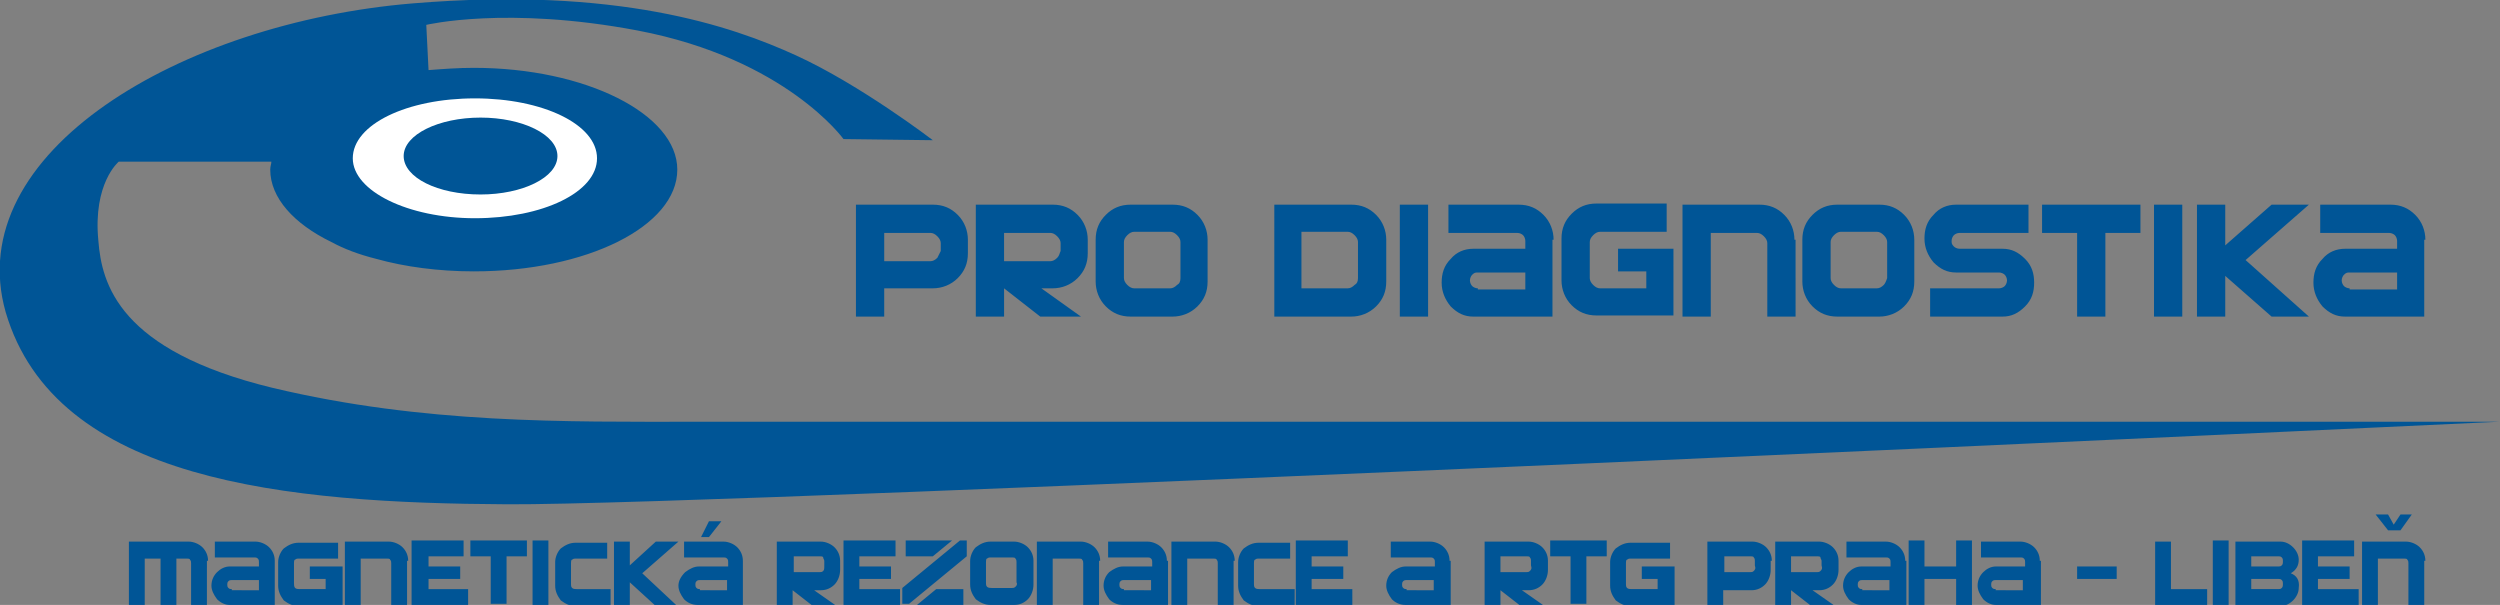
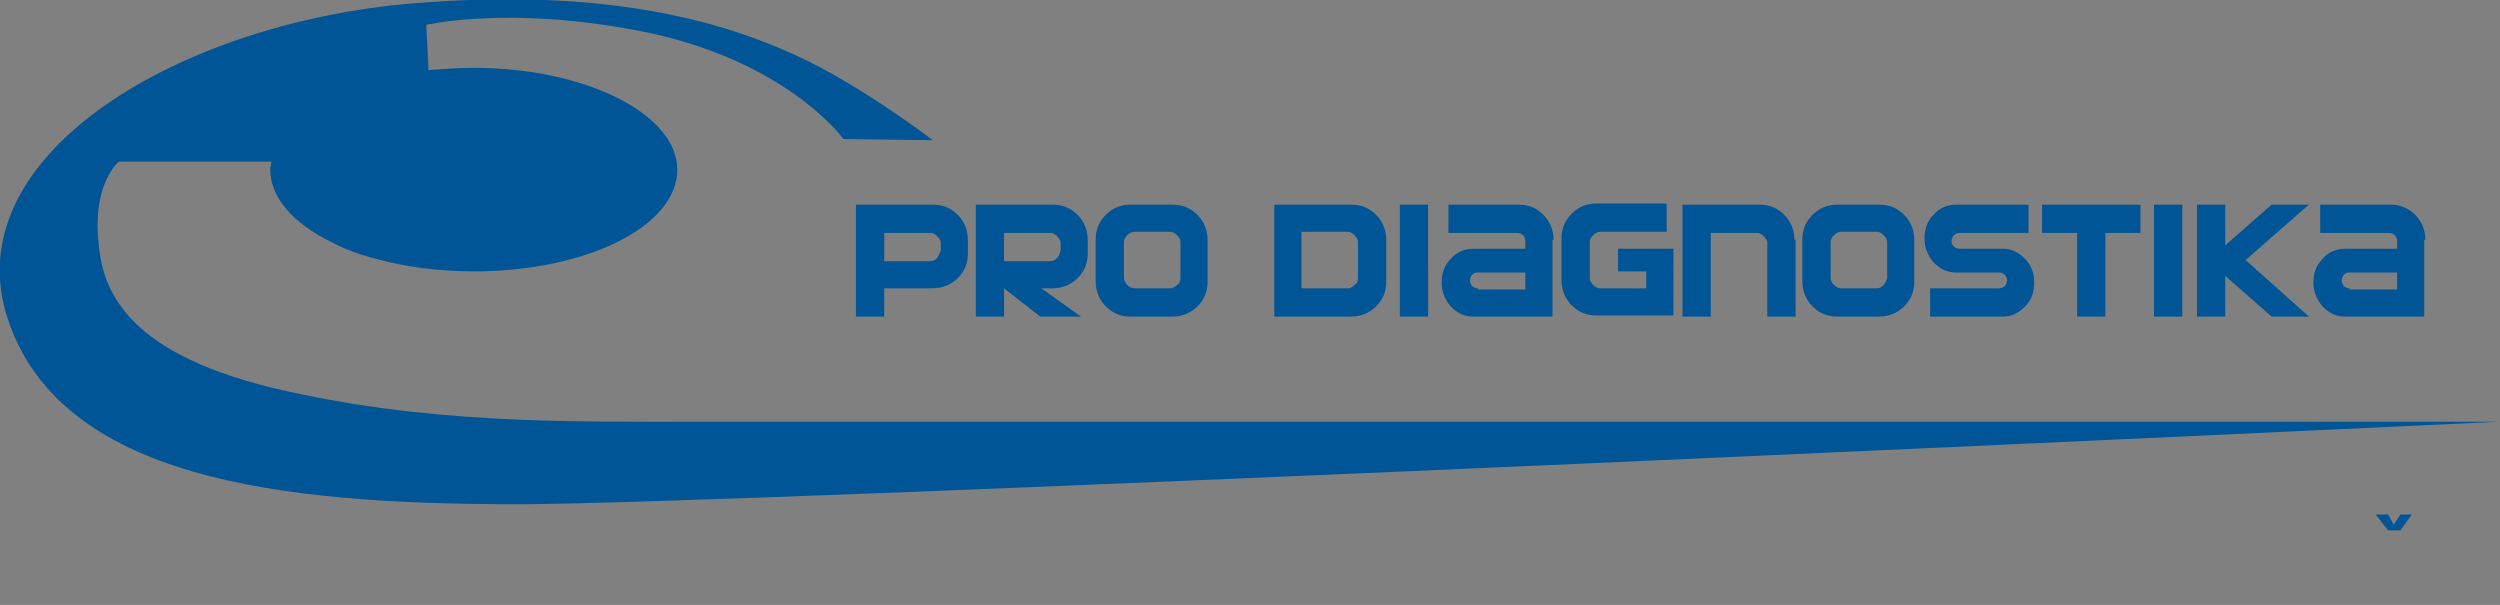
<svg xmlns="http://www.w3.org/2000/svg" id="Layer_1" x="0px" y="0px" viewBox="0 0 221.1 53.5" style="enable-background:new 0 0 221.1 53.5;" xml:space="preserve">
  <rect x="0" y="0" width="221.1" height="53.5" fill="#808080" stroke="none" />
  <style type="text/css">	.st0{fill:#005596;}	.st1{fill:#FFFFFF;}</style>
  <g>
    <path class="st0" d="M61.6,37.3c-11.6,0-24.1,0.2-37.5-3C10.5,31,9,25.1,8.7,21.3c-0.5-5.1,1.8-7,1.8-7H24c0,0.2-0.1,0.4-0.1,0.7  c0,2.5,2.1,4.8,5.4,6.4c1.1,0.6,2.4,1.1,4,1.5c2.5,0.7,5.5,1.1,8.6,1.1c10,0,18-4,18-9c0-4.9-8.1-9-18-9c-1.4,0-2.7,0.1-4,0.2  l-0.2-4c0,0,7.1-1.7,18.7,0.5c13.1,2.5,18.2,9.6,18.2,9.6l7.9,0.1c0,0-6.4-4.9-12.1-7.5c-5.7-2.6-15.8-6.1-33.9-4.6  C16,2-3.5,13.5,0.5,27.6c4.4,15,24.8,16.9,44.4,17s176.1-7.3,176.1-7.3S78.5,37.3,61.6,37.3" />
-     <path class="st1" d="M52.8,14c0,3-4.8,5.3-10.8,5.3c-5.9,0-10.8-2.4-10.8-5.3c0-3,4.8-5.3,10.8-5.3C48,8.7,52.8,11,52.8,14" />
    <path class="st0" d="M49.3,13.8c0,1.9-3.1,3.4-6.8,3.4c-3.8,0-6.8-1.5-6.8-3.4c0-1.9,3.1-3.4,6.8-3.4  C46.2,10.4,49.3,11.9,49.3,13.8" />
    <path class="st0" d="M207.8,25.5c-0.2,0-0.4-0.1-0.5-0.2c-0.1-0.1-0.2-0.3-0.2-0.5s0.1-0.4,0.2-0.5c0.2-0.2,0.3-0.2,0.5-0.2h4.2  v1.5H207.8z M214.5,21.2c0-0.8-0.3-1.6-0.9-2.2c-0.6-0.6-1.3-0.9-2.2-0.9h-6.2v2.5h6.1c0.2,0,0.4,0.1,0.5,0.2  c0.1,0.1,0.2,0.3,0.2,0.5V22h-4.6c-0.8,0-1.5,0.3-2,0.9c-0.6,0.6-0.8,1.3-0.8,2.1c0,0.8,0.3,1.5,0.8,2.1c0.6,0.6,1.2,0.9,2,0.9h7  V21.2z M198.6,23l5.6-4.9h-3.3l-4.1,3.6v-3.6h-2.5V28h2.5v-3.6l4.1,3.6h3.3L198.6,23z M193,18.1h-2.5V28h2.5V18.1z M189.3,18.1  h-8.7v2.5h3.1V28h2.5v-7.4h3.1V18.1z M179.1,22.9c-0.6-0.6-1.2-0.9-2-0.9h-3.8c-0.2,0-0.4-0.1-0.5-0.2c-0.2-0.2-0.2-0.3-0.2-0.5  c0-0.2,0.1-0.4,0.2-0.5c0.1-0.1,0.3-0.2,0.5-0.2h6.1v-2.5h-6.4c-0.8,0-1.5,0.3-2,0.9c-0.6,0.6-0.8,1.3-0.8,2.1  c0,0.8,0.3,1.5,0.8,2.1c0.6,0.6,1.2,0.9,2,0.9h3.8c0.2,0,0.4,0.1,0.5,0.2c0.1,0.1,0.2,0.3,0.2,0.5s-0.1,0.4-0.2,0.5  c-0.1,0.1-0.3,0.2-0.5,0.2h-6.1V28h6.4c0.8,0,1.4-0.3,2-0.9c0.6-0.6,0.8-1.3,0.8-2.1C179.9,24.2,179.7,23.5,179.1,22.9 M166.6,25.2  c-0.2,0.2-0.4,0.3-0.6,0.3h-3.2c-0.2,0-0.4-0.1-0.6-0.3c-0.2-0.2-0.3-0.4-0.3-0.6v-3.2c0-0.2,0.1-0.4,0.3-0.6  c0.2-0.2,0.4-0.3,0.6-0.3h3.2c0.2,0,0.4,0.1,0.6,0.3c0.2,0.2,0.3,0.4,0.3,0.6v3.2C166.8,24.9,166.7,25.1,166.6,25.2 M169.3,21.2  c0-0.8-0.3-1.6-0.9-2.2c-0.6-0.6-1.3-0.9-2.2-0.9h-3.7c-0.9,0-1.6,0.3-2.2,0.9c-0.6,0.6-0.9,1.3-0.9,2.2v3.7c0,0.8,0.3,1.6,0.9,2.2  c0.6,0.6,1.3,0.9,2.2,0.9h3.7c0.8,0,1.6-0.3,2.2-0.9c0.6-0.6,0.9-1.3,0.9-2.2V21.2z M158.7,21.2c0-0.8-0.3-1.6-0.9-2.2  c-0.6-0.6-1.3-0.9-2.2-0.9h-6.8V28h2.5v-7.4h4.1c0.2,0,0.4,0.1,0.6,0.3c0.2,0.2,0.3,0.4,0.3,0.6V28h2.5V21.2z M148,22h-4.9v2h2.5  v1.5h-4.1c-0.2,0-0.4-0.1-0.6-0.3c-0.2-0.2-0.3-0.4-0.3-0.6v-3.2c0-0.2,0.1-0.4,0.3-0.6c0.2-0.2,0.4-0.3,0.6-0.3h5.9v-2.5h-6.2  c-0.9,0-1.6,0.3-2.2,0.9c-0.6,0.6-0.9,1.3-0.9,2.2v3.7c0,0.8,0.3,1.6,0.9,2.2c0.6,0.6,1.3,0.9,2.2,0.9h6.8V22z M130.7,25.5  c-0.2,0-0.4-0.1-0.5-0.2c-0.1-0.1-0.2-0.3-0.2-0.5s0.1-0.4,0.2-0.5c0.2-0.2,0.3-0.2,0.5-0.2h4.2v1.5H130.7z M137.4,21.2  c0-0.8-0.3-1.6-0.9-2.2c-0.6-0.6-1.3-0.9-2.2-0.9h-6.2v2.5h6.1c0.2,0,0.4,0.1,0.5,0.2c0.1,0.1,0.2,0.3,0.2,0.5V22h-4.6  c-0.8,0-1.5,0.3-2,0.9c-0.6,0.6-0.8,1.3-0.8,2.1c0,0.8,0.3,1.5,0.8,2.1c0.6,0.6,1.2,0.9,2,0.9h7V21.2z M126.3,18.1h-2.5V28h2.5  V18.1z M119.8,25.2c-0.2,0.2-0.4,0.3-0.6,0.3h-4.1v-5h4.1c0.2,0,0.4,0.1,0.6,0.3c0.2,0.2,0.3,0.4,0.3,0.6v3.2  C120.1,24.9,120,25.1,119.8,25.2 M122.6,21.2c0-0.8-0.3-1.6-0.9-2.2c-0.6-0.6-1.3-0.9-2.2-0.9h-6.8V28h6.8c0.8,0,1.6-0.3,2.2-0.9  c0.6-0.6,0.9-1.3,0.9-2.2V21.2z M104.1,25.2c-0.2,0.2-0.4,0.3-0.6,0.3h-3.2c-0.2,0-0.4-0.1-0.6-0.3c-0.2-0.2-0.3-0.4-0.3-0.6v-3.2  c0-0.2,0.1-0.4,0.3-0.6c0.2-0.2,0.4-0.3,0.6-0.3h3.2c0.2,0,0.4,0.1,0.6,0.3c0.2,0.2,0.3,0.4,0.3,0.6v3.2  C104.4,24.9,104.3,25.1,104.1,25.2 M106.8,21.2c0-0.8-0.3-1.6-0.9-2.2c-0.6-0.6-1.3-0.9-2.2-0.9h-3.7c-0.9,0-1.6,0.3-2.2,0.9  c-0.6,0.6-0.9,1.3-0.9,2.2v3.7c0,0.8,0.3,1.6,0.9,2.2c0.6,0.6,1.3,0.9,2.2,0.9h3.7c0.8,0,1.6-0.3,2.2-0.9c0.6-0.6,0.9-1.3,0.9-2.2  V21.2z M93.5,22.8c-0.2,0.2-0.4,0.3-0.6,0.3h-4.1v-2.5h4.1c0.2,0,0.4,0.1,0.6,0.3c0.2,0.2,0.3,0.4,0.3,0.6v0.7  C93.7,22.4,93.7,22.6,93.5,22.8 M96.2,21.2c0-0.8-0.3-1.6-0.9-2.2c-0.6-0.6-1.3-0.9-2.2-0.9h-6.8V28h2.5v-2.5L92,28h3.6l-3.5-2.5h1  c0.8,0,1.6-0.3,2.2-0.9c0.6-0.6,0.9-1.3,0.9-2.2V21.2z M82.9,22.8c-0.2,0.2-0.4,0.3-0.6,0.3h-4.1v-2.5h4.1c0.2,0,0.4,0.1,0.6,0.3  c0.2,0.2,0.3,0.4,0.3,0.6v0.7C83.1,22.4,83,22.6,82.9,22.8 M85.6,21.2c0-0.8-0.3-1.6-0.9-2.2c-0.6-0.6-1.3-0.9-2.2-0.9h-6.8V28h2.5  v-2.5h4.3c0.8,0,1.6-0.3,2.2-0.9c0.6-0.6,0.9-1.3,0.9-2.2V21.2z" />
-     <path class="st0" d="M214.5,49.6c0-0.5-0.2-0.9-0.5-1.2c-0.3-0.3-0.8-0.5-1.2-0.5h-3.9v5.7h1.4v-4.2h2.3c0.1,0,0.3,0,0.3,0.1  c0.1,0.1,0.1,0.2,0.1,0.3v3.8h1.4V49.6z M208.6,52.1H205v-0.9h2.8v-1.1H205v-0.9h3.2v-1.4h-4.6v5.7h5V52.1z M201.8,52  c-0.1,0.1-0.2,0.1-0.3,0.1h-2.4v-0.9h2.4c0.1,0,0.2,0,0.3,0.1c0.1,0.1,0.1,0.2,0.1,0.3C201.9,51.8,201.9,51.9,201.8,52 M201.8,50  c-0.1,0.1-0.2,0.1-0.3,0.1h-2.4v-0.9h2.4c0.1,0,0.2,0,0.3,0.1c0.1,0.1,0.1,0.2,0.1,0.3C201.9,49.8,201.9,49.9,201.8,50 M202.6,50.7  c0.5-0.3,0.7-0.7,0.7-1.2c0-0.4-0.2-0.8-0.5-1.1c-0.3-0.3-0.7-0.5-1.1-0.5h-4v5.7h4c0.4,0,0.8-0.2,1.1-0.5c0.3-0.3,0.5-0.7,0.5-1.1  C203.4,51.3,203.1,50.9,202.6,50.7 M197.1,47.8h-1.4v5.7h1.4V47.8z M195.2,52.1H192v-4.2h-1.4v5.7h4.6V52.1z M187.2,50.1h-3.5v1.1  h3.5V50.1z M176.5,52.1c-0.1,0-0.2,0-0.3-0.1c-0.1-0.1-0.1-0.2-0.1-0.3c0-0.1,0-0.2,0.1-0.3c0.1-0.1,0.2-0.1,0.3-0.1h2.4v0.9H176.5  z M180.4,49.6c0-0.5-0.2-0.9-0.5-1.2c-0.3-0.3-0.8-0.5-1.2-0.5h-3.5v1.4h3.5c0.1,0,0.2,0,0.3,0.1c0.1,0.1,0.1,0.2,0.1,0.3v0.4h-2.6  c-0.4,0-0.8,0.2-1.1,0.5c-0.3,0.3-0.5,0.7-0.5,1.2c0,0.4,0.2,0.8,0.5,1.2c0.3,0.3,0.7,0.5,1.1,0.5h4V49.6z M174.4,47.8H173v2.3  h-2.8v-2.3h-1.4v5.7h1.4v-2.3h2.8v2.3h1.4V47.8z M164.7,52.1c-0.1,0-0.2,0-0.3-0.1c-0.1-0.1-0.1-0.2-0.1-0.3c0-0.1,0-0.2,0.1-0.3  c0.1-0.1,0.2-0.1,0.3-0.1h2.4v0.9H164.7z M168.5,49.6c0-0.5-0.2-0.9-0.5-1.2c-0.3-0.3-0.8-0.5-1.2-0.5h-3.5v1.4h3.5  c0.1,0,0.2,0,0.3,0.1c0.1,0.1,0.1,0.2,0.1,0.3v0.4h-2.6c-0.4,0-0.8,0.2-1.1,0.5c-0.3,0.3-0.5,0.7-0.5,1.2c0,0.4,0.2,0.8,0.5,1.2  c0.3,0.3,0.7,0.5,1.1,0.5h4V49.6z M161,50.5c-0.1,0.1-0.2,0.1-0.3,0.1h-2.3v-1.4h2.3c0.1,0,0.3,0,0.3,0.1s0.1,0.2,0.1,0.3v0.4  C161.2,50.3,161.1,50.4,161,50.5 M162.6,49.6c0-0.5-0.2-0.9-0.5-1.2c-0.3-0.3-0.8-0.5-1.2-0.5h-3.9v5.7h1.4v-1.4l1.8,1.4h2.1  l-2-1.4h0.6c0.5,0,0.9-0.2,1.2-0.5c0.3-0.3,0.5-0.8,0.5-1.3V49.6z M155.1,50.5c-0.1,0.1-0.2,0.1-0.3,0.1h-2.3v-1.4h2.3  c0.1,0,0.3,0,0.3,0.1c0.1,0.1,0.1,0.2,0.1,0.3v0.4C155.3,50.3,155.2,50.4,155.1,50.5 M156.7,49.6c0-0.5-0.2-0.9-0.5-1.2  c-0.3-0.3-0.8-0.5-1.2-0.5H151v5.7h1.4v-1.4h2.5c0.5,0,0.9-0.2,1.2-0.5c0.3-0.3,0.5-0.8,0.5-1.3V49.6z M148,50.1h-2.8v1.1h1.4v0.9  h-2.3c-0.1,0-0.3,0-0.4-0.1s-0.1-0.2-0.1-0.4v-1.8c0-0.1,0-0.3,0.1-0.3c0.1-0.1,0.2-0.1,0.4-0.1h3.4v-1.4h-3.5  c-0.5,0-0.9,0.2-1.3,0.5c-0.3,0.3-0.5,0.8-0.5,1.2v2.1c0,0.5,0.2,0.9,0.5,1.3c0.4,0.3,0.8,0.5,1.3,0.5h3.9V50.1z M142.1,47.8h-5  v1.4h1.8v4.2h1.4v-4.2h1.8V47.8z M135.3,50.5c-0.1,0.1-0.2,0.1-0.3,0.1h-2.3v-1.4h2.3c0.1,0,0.3,0,0.3,0.1c0.1,0.1,0.1,0.2,0.1,0.3  v0.4C135.5,50.3,135.4,50.4,135.3,50.5 M136.9,49.6c0-0.5-0.2-0.9-0.5-1.2c-0.3-0.3-0.8-0.5-1.2-0.5h-3.9v5.7h1.4v-1.4l1.8,1.4h2.1  l-2-1.4h0.6c0.5,0,0.9-0.2,1.2-0.5c0.3-0.3,0.5-0.8,0.5-1.3V49.6z M124.4,52.1c-0.1,0-0.2,0-0.3-0.1c-0.1-0.1-0.1-0.2-0.1-0.3  c0-0.1,0-0.2,0.1-0.3c0.1-0.1,0.2-0.1,0.3-0.1h2.4v0.9H124.4z M128.2,49.6c0-0.5-0.2-0.9-0.5-1.2c-0.3-0.3-0.8-0.5-1.2-0.5h-3.5  v1.4h3.5c0.1,0,0.2,0,0.3,0.1c0.1,0.1,0.1,0.2,0.1,0.3v0.4h-2.6c-0.4,0-0.8,0.2-1.2,0.5c-0.3,0.3-0.5,0.7-0.5,1.2  c0,0.4,0.2,0.8,0.5,1.2c0.3,0.3,0.7,0.5,1.2,0.5h4V49.6z M119.6,52.1H116v-0.9h2.8v-1.1H116v-0.9h3.2v-1.4h-4.6v5.7h5V52.1z   M114.4,52.1h-3c-0.1,0-0.3,0-0.4-0.1s-0.1-0.2-0.1-0.4v-1.8c0-0.1,0-0.3,0.1-0.3c0.1-0.1,0.2-0.1,0.4-0.1h2.7v-1.4h-2.8  c-0.5,0-0.9,0.2-1.3,0.5c-0.3,0.3-0.5,0.8-0.5,1.2v2.1c0,0.5,0.2,0.9,0.5,1.3c0.4,0.3,0.8,0.5,1.3,0.5h3.2V52.1z M109.2,49.6  c0-0.5-0.2-0.9-0.5-1.2c-0.3-0.3-0.8-0.5-1.2-0.5h-3.9v5.7h1.4v-4.2h2.3c0.1,0,0.3,0,0.3,0.1c0.1,0.1,0.1,0.2,0.1,0.3v3.8h1.4V49.6  z M99.4,52.1c-0.1,0-0.2,0-0.3-0.1C99,51.9,99,51.8,99,51.7c0-0.1,0-0.2,0.1-0.3c0.1-0.1,0.2-0.1,0.3-0.1h2.4v0.9H99.4z   M103.2,49.6c0-0.5-0.2-0.9-0.5-1.2c-0.3-0.3-0.8-0.5-1.2-0.5h-3.5v1.4h3.5c0.1,0,0.2,0,0.3,0.1c0.1,0.1,0.1,0.2,0.1,0.3v0.4h-2.6  c-0.4,0-0.8,0.2-1.2,0.5c-0.3,0.3-0.5,0.7-0.5,1.2c0,0.4,0.2,0.8,0.5,1.2c0.3,0.3,0.7,0.5,1.2,0.5h4V49.6z M97.3,49.6  c0-0.5-0.2-0.9-0.5-1.2c-0.3-0.3-0.8-0.5-1.2-0.5h-3.9v5.7h1.4v-4.2h2.3c0.1,0,0.3,0,0.3,0.1c0.1,0.1,0.1,0.2,0.1,0.3v3.8h1.4V49.6  z M89.8,51.9c-0.1,0.1-0.2,0.1-0.3,0.1h-1.8c-0.1,0-0.3,0-0.4-0.1s-0.1-0.2-0.1-0.4v-1.8c0-0.1,0-0.3,0.1-0.3  c0.1-0.1,0.2-0.1,0.4-0.1h1.8c0.1,0,0.3,0,0.3,0.1c0.1,0.1,0.1,0.2,0.1,0.3v1.8C90,51.7,89.9,51.8,89.8,51.9 M91.4,49.6  c0-0.5-0.2-0.9-0.5-1.2c-0.3-0.3-0.8-0.5-1.2-0.5h-2.1c-0.5,0-0.9,0.2-1.3,0.5c-0.3,0.3-0.5,0.8-0.5,1.2v2.1c0,0.5,0.2,0.9,0.5,1.3  c0.4,0.3,0.8,0.5,1.3,0.5h2.1c0.5,0,0.9-0.2,1.2-0.5c0.3-0.3,0.5-0.8,0.5-1.3V49.6z M85.2,52.1h-2.4l-1.7,1.4h4.1V52.1z M85.5,47.8  h-0.6l-5.1,4.2v1.4h0.6l5.1-4.2V47.8z M80.1,47.8v1.4h2.4l1.7-1.4H80.1z M79.6,52.1H76v-0.9h2.8v-1.1H76v-0.9h3.2v-1.4h-4.6v5.7h5  V52.1z M72.8,50.5c-0.1,0.1-0.2,0.1-0.3,0.1h-2.3v-1.4h2.3c0.1,0,0.3,0,0.3,0.1s0.1,0.2,0.1,0.3v0.4C72.9,50.3,72.9,50.4,72.8,50.5   M74.3,49.6c0-0.5-0.2-0.9-0.5-1.2c-0.3-0.3-0.8-0.5-1.2-0.5h-3.9v5.7h1.4v-1.4l1.8,1.4H74l-2-1.4h0.6c0.5,0,0.9-0.2,1.2-0.5  c0.3-0.3,0.5-0.8,0.5-1.3V49.6z M62.7,46.1L62,47.5h0.7l1.1-1.4H62.7z M61.9,52.1c-0.1,0-0.2,0-0.3-0.1c-0.1-0.1-0.1-0.2-0.1-0.3  c0-0.1,0-0.2,0.1-0.3c0.1-0.1,0.2-0.1,0.3-0.1h2.4v0.9H61.9z M65.7,49.6c0-0.5-0.2-0.9-0.5-1.2c-0.3-0.3-0.8-0.5-1.2-0.5h-3.5v1.4  h3.5c0.1,0,0.2,0,0.3,0.1c0.1,0.1,0.1,0.2,0.1,0.3v0.4h-2.6c-0.4,0-0.8,0.2-1.2,0.5C60.2,51,60,51.4,60,51.8c0,0.4,0.2,0.8,0.5,1.2  c0.3,0.3,0.7,0.5,1.2,0.5h4V49.6z M56.8,50.7l3.2-2.8H58l-2.3,2.1v-2.1h-1.4v5.7h1.4v-2.1l2.3,2.1h1.9L56.8,50.7z M54,52.1h-3  c-0.1,0-0.3,0-0.4-0.1s-0.1-0.2-0.1-0.4v-1.8c0-0.1,0-0.3,0.1-0.3c0.1-0.1,0.2-0.1,0.4-0.1h2.7v-1.4h-2.8c-0.5,0-0.9,0.2-1.3,0.5  c-0.3,0.3-0.5,0.8-0.5,1.2v2.1c0,0.5,0.2,0.9,0.5,1.3c0.4,0.3,0.8,0.5,1.3,0.5H54V52.1z M48.5,47.8h-1.4v5.7h1.4V47.8z M46.6,47.8  h-5v1.4h1.8v4.2h1.4v-4.2h1.8V47.8z M41.4,52.1h-3.5v-0.9h2.8v-1.1h-2.8v-0.9H41v-1.4h-4.6v5.7h5V52.1z M36.1,49.6  c0-0.5-0.2-0.9-0.5-1.2c-0.3-0.3-0.8-0.5-1.2-0.5h-3.9v5.7h1.4v-4.2h2.3c0.1,0,0.3,0,0.3,0.1c0.1,0.1,0.1,0.2,0.1,0.3v3.8h1.4V49.6  z M30.2,50.1h-2.8v1.1h1.4v0.9h-2.3c-0.1,0-0.3,0-0.4-0.1S26,51.7,26,51.6v-1.8c0-0.1,0-0.3,0.1-0.3c0.1-0.1,0.2-0.1,0.4-0.1h3.4  v-1.4h-3.5c-0.5,0-0.9,0.2-1.3,0.5c-0.3,0.3-0.5,0.8-0.5,1.2v2.1c0,0.5,0.2,0.9,0.5,1.3c0.4,0.3,0.8,0.5,1.3,0.5h3.9V50.1z   M20.5,52.1c-0.1,0-0.2,0-0.3-0.1c-0.1-0.1-0.1-0.2-0.1-0.3c0-0.1,0-0.2,0.1-0.3c0.1-0.1,0.2-0.1,0.3-0.1h2.4v0.9H20.5z M24.3,49.6  c0-0.5-0.2-0.9-0.5-1.2c-0.3-0.3-0.8-0.5-1.2-0.5H19v1.4h3.5c0.1,0,0.2,0,0.3,0.1c0.1,0.1,0.1,0.2,0.1,0.3v0.4h-2.6  c-0.4,0-0.8,0.2-1.1,0.5c-0.3,0.3-0.5,0.7-0.5,1.2c0,0.4,0.2,0.8,0.5,1.2c0.3,0.3,0.7,0.5,1.1,0.5h4V49.6z M18.4,49.6  c0-0.5-0.2-0.9-0.5-1.2c-0.3-0.3-0.8-0.5-1.2-0.5h-5.3v5.7h1.4v-4.2h1.4v4.2h1.4v-4.2h0.9c0.1,0,0.3,0,0.3,0.1  c0.1,0.1,0.1,0.2,0.1,0.3v3.8h1.4V49.6z" />
    <polygon class="st0" points="212.3,45.5 211.7,46.4 211.2,45.5 210.1,45.5 211.2,46.9 212.3,46.9 213.3,45.5  " />
  </g>
</svg>